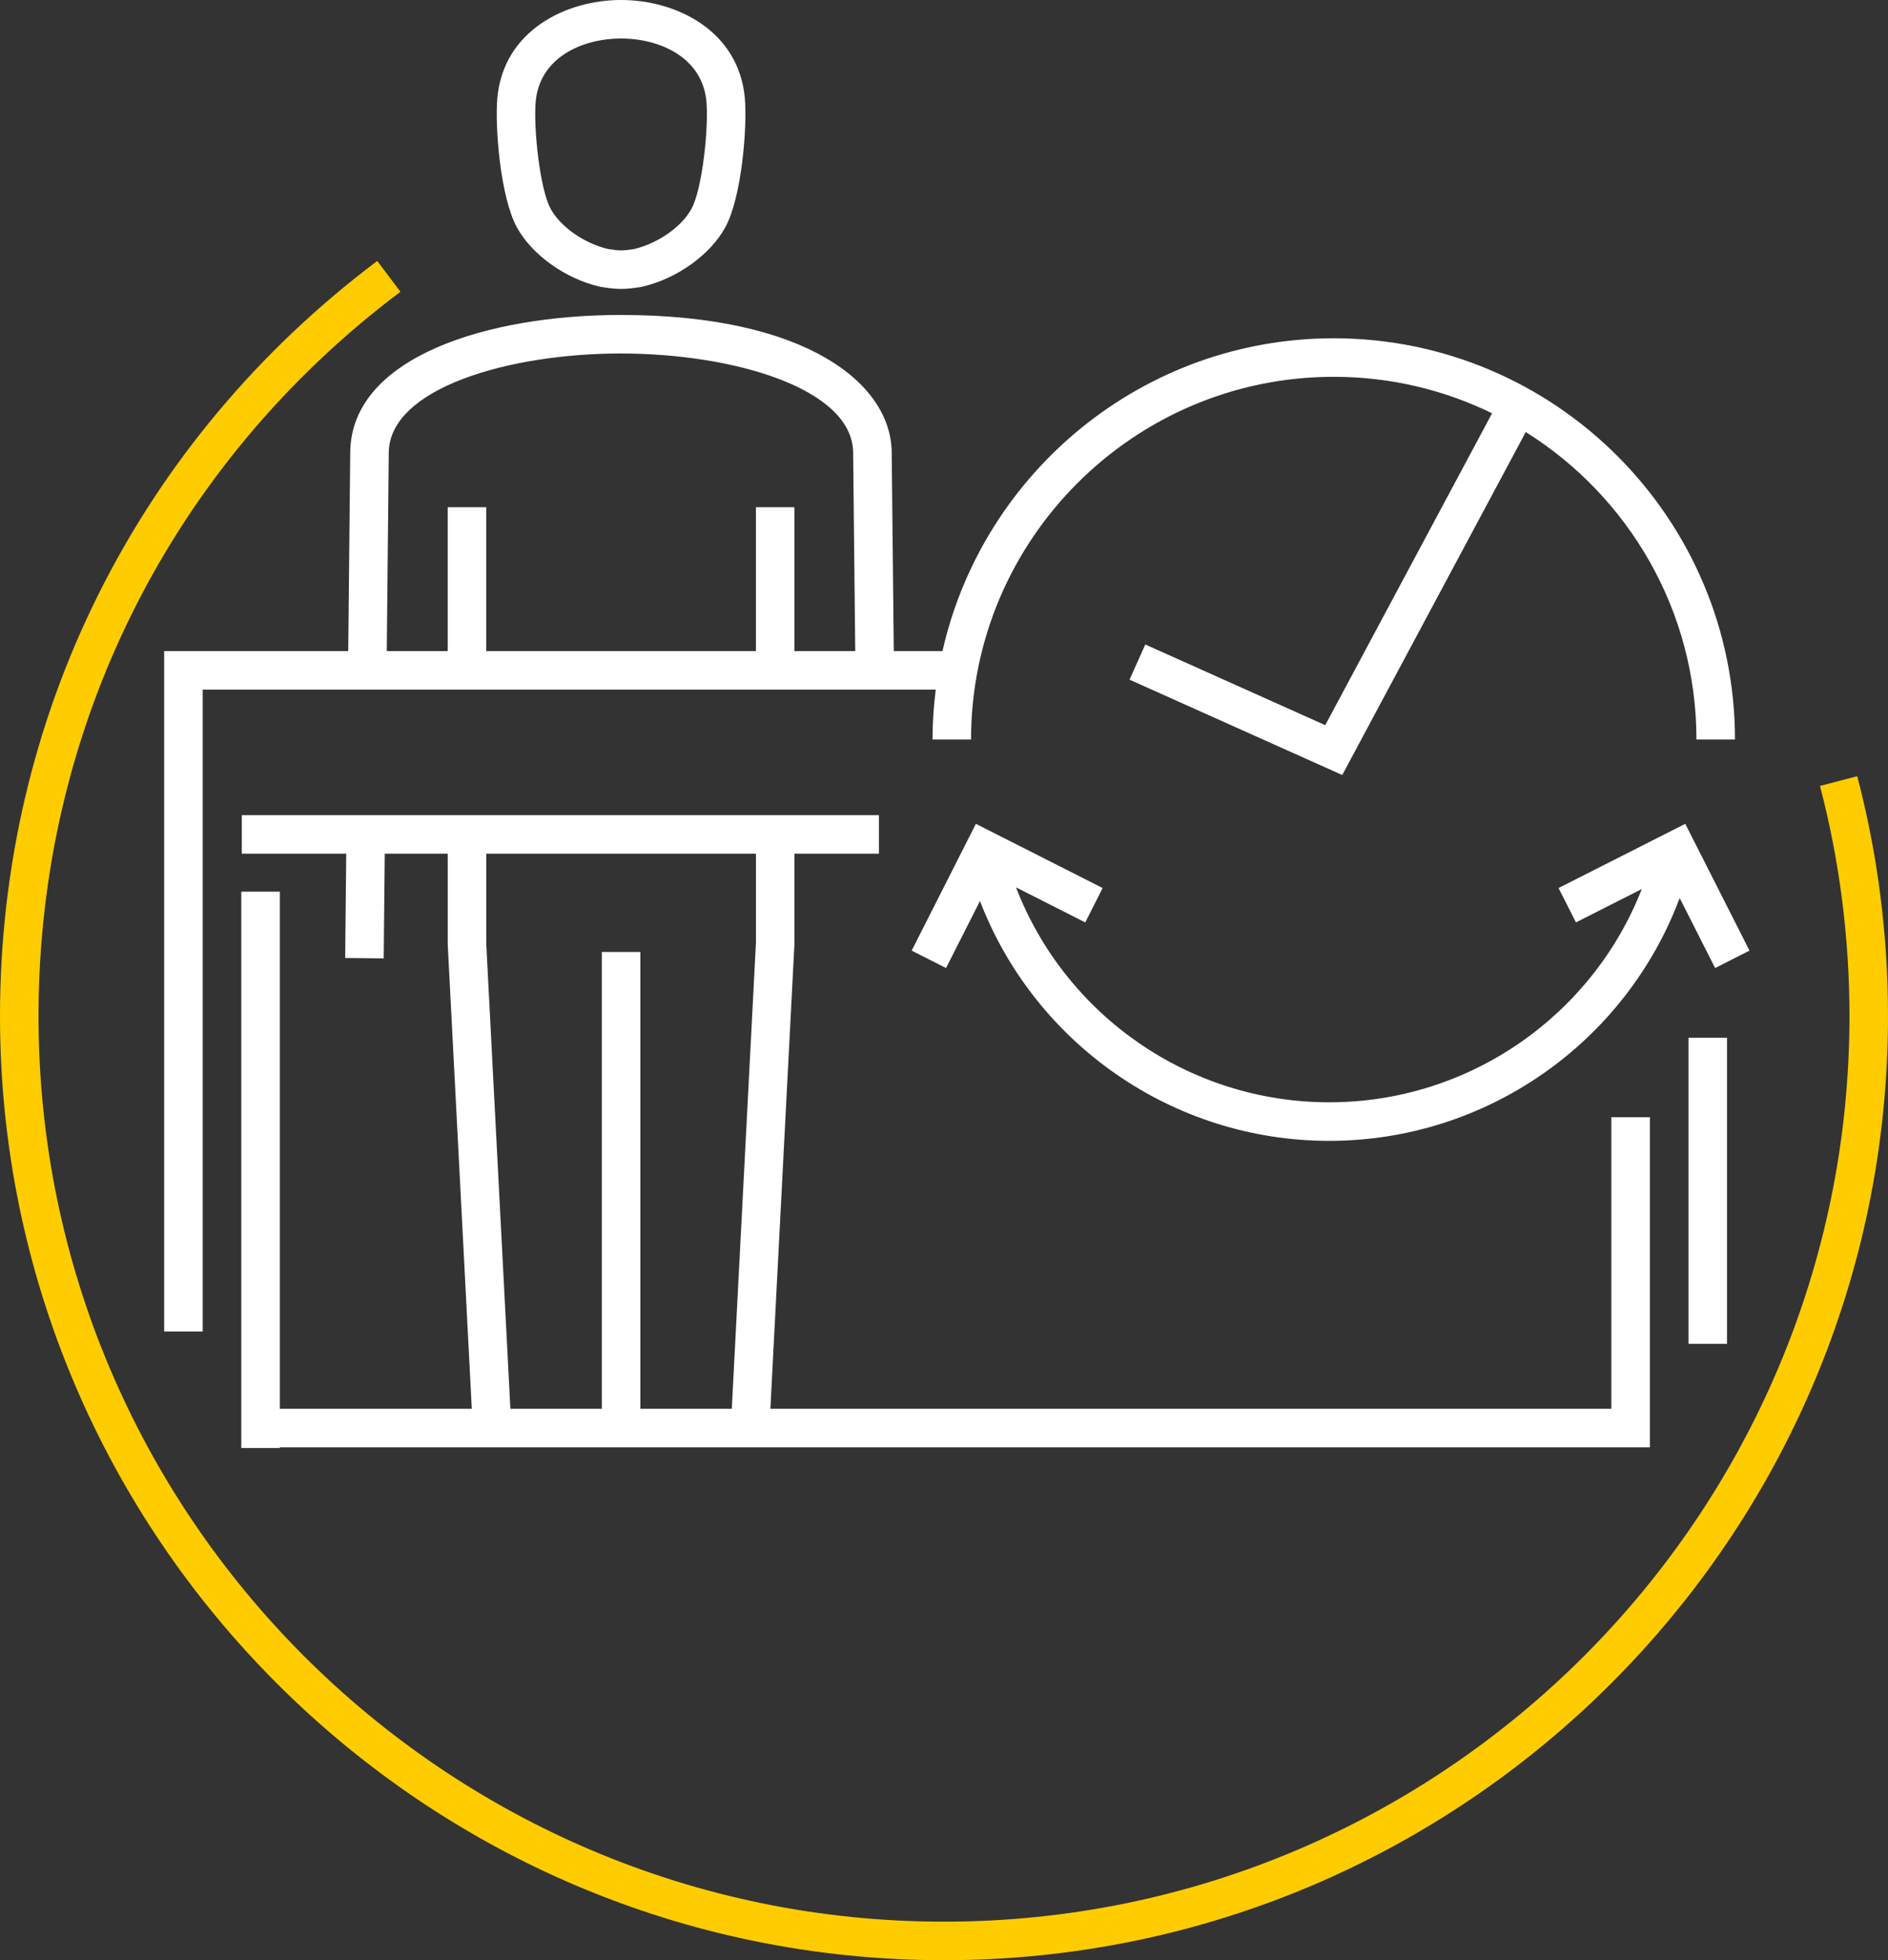
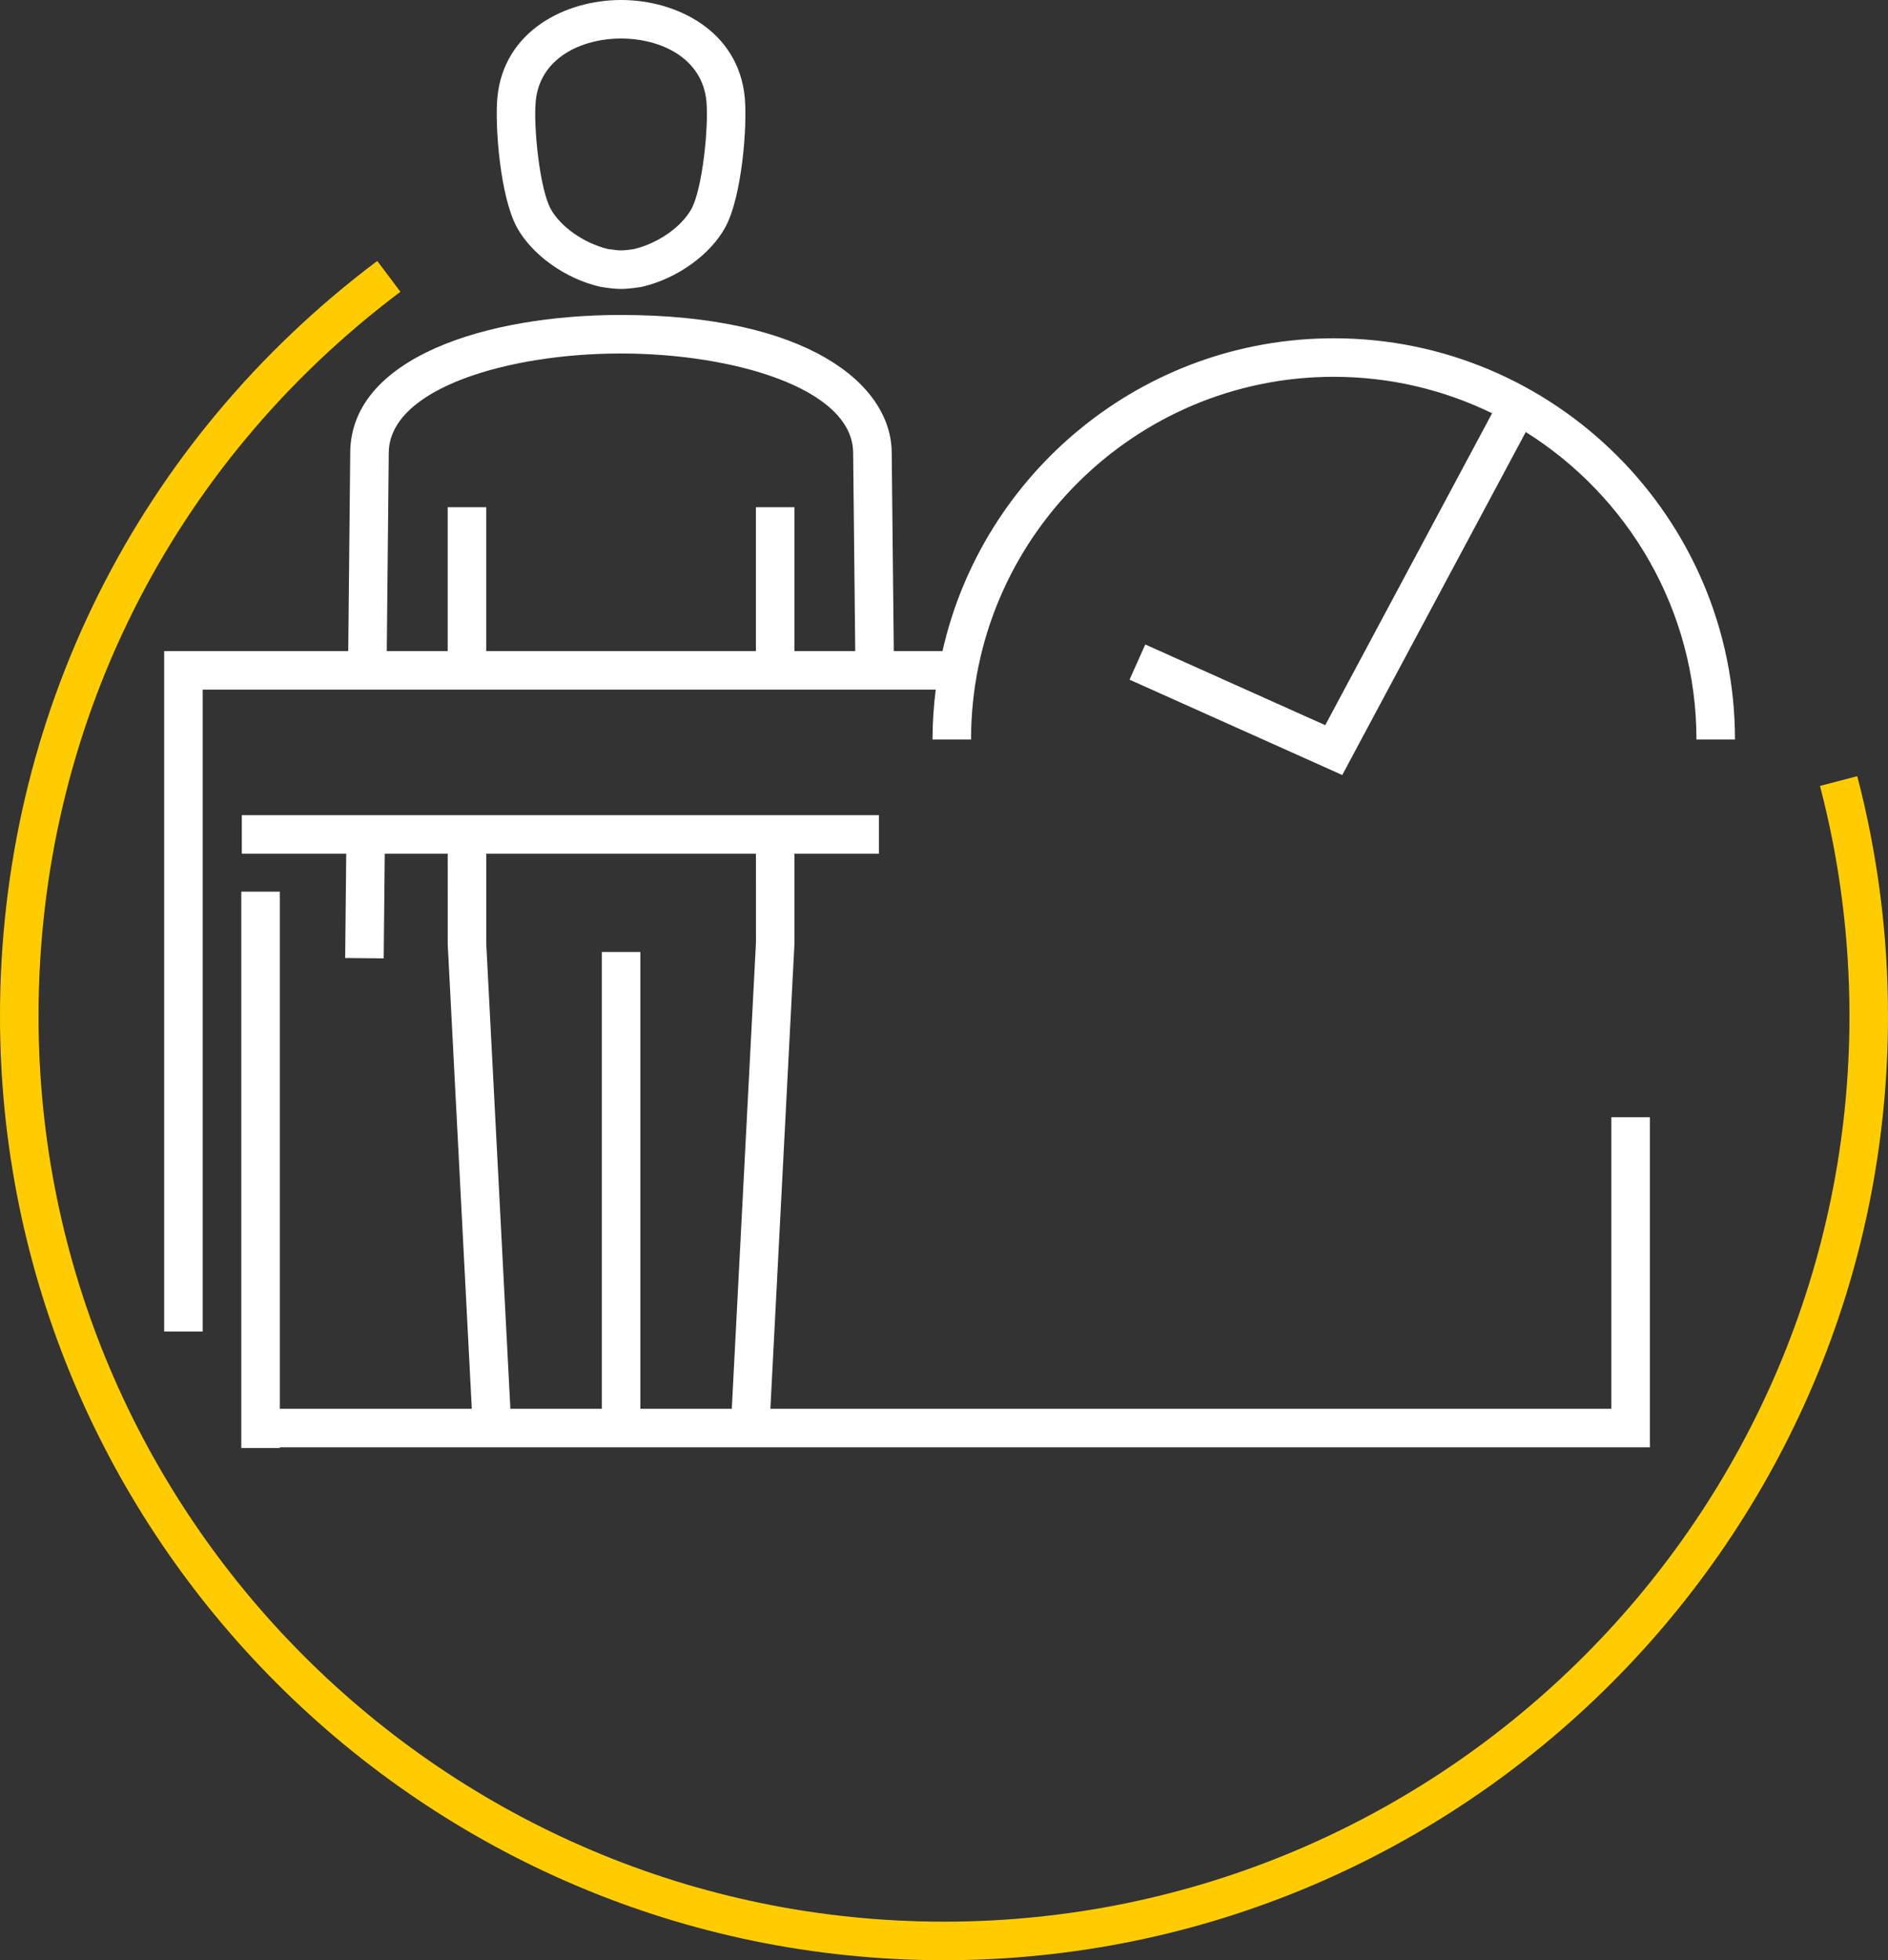
<svg xmlns="http://www.w3.org/2000/svg" id="Ebene_2" viewBox="0 0 75.804 78.693">
  <rect x="0" y="0" width="75.804" height="78.693" fill="#333333" stroke="none" />
  <defs>
    <style>.cls-1{fill:#fff;}.cls-2{fill:#fc0;}</style>
  </defs>
  <g id="Ebene_1-2">
    <g>
      <path class="cls-2" d="M74.569,31.16l-1.496,.392c.786,2.999,1.184,6.108,1.184,9.239,0,20.046-16.309,36.355-36.355,36.355S1.547,60.837,1.547,40.791c0-11.538,5.296-22.136,14.53-29.078l-.93-1.237C5.521,17.713,0,28.762,0,40.791c0,20.899,17.003,37.902,37.902,37.902s37.902-17.003,37.902-37.902c0-3.264-.415-6.504-1.235-9.631Z" />
-       <rect class="cls-1" x="67.793" y="41.66" width="1.547" height="12.288" />
      <path class="cls-1" d="M9.688,35.795v22.335h1.547v-.027h55.008v-13.252h-1.547v11.705H30.931l.967-18.676v-3.608h3.391v-1.547H9.709v1.547h4.192l-.042,4.187,1.547,.015,.042-4.202h2.528l.001,3.648,.966,18.636h-7.708v-20.761h-1.547Zm9.835,2.085v-3.608h10.828l.001,3.568-.97,18.716h-3.672v-18.339h-1.547v18.339h-3.671l-.969-18.676Z" />
      <path class="cls-1" d="M24.919,12.644c-5.376,.001-10.817,1.705-10.857,5.509l-.08,7.985H6.591v27.316h1.547V27.685h29.432c-.082,.657-.129,1.325-.129,2.004h1.547c0-8.029,6.533-14.562,14.562-14.562,2.278,0,4.435,.527,6.358,1.464l-6.699,12.521-7.225-3.239-.633,1.412,8.541,3.828,7.368-13.769c4.111,2.577,6.853,7.146,6.853,12.345h1.547c0-8.882-7.226-16.109-16.109-16.109-7.662,0-14.088,5.379-15.71,12.558h-1.955l-.084-7.986c-.03-2.742-3.404-5.508-10.876-5.508h-.007Zm9.335,5.524l.084,7.97h-2.441v-5.777h-1.547v5.777h-10.828v-5.777h-1.547v5.777h-2.446l.08-7.97c.027-2.582,4.817-3.976,9.31-3.977h.005c4.503,0,9.302,1.393,9.33,3.977Z" />
      <path class="cls-1" d="M24.089,11.511l.06,.012c.339,.051,.563,.076,.788,.076s.449-.025,.788-.076l.06-.012c1.392-.323,2.732-1.281,3.334-2.383,.67-1.222,.889-4.062,.785-5.201v-.001C29.653,1.228,27.153-.001,24.936,0,22.719,0,20.22,1.229,19.969,3.927c-.104,1.139,.115,3.978,.785,5.201,.605,1.104,1.945,2.062,3.335,2.383Zm-2.58-7.442c.162-1.742,1.837-2.522,3.426-2.522,1.589-.001,3.265,.779,3.428,2.521,.095,1.038-.161,3.514-.601,4.317-.394,.721-1.335,1.38-2.298,1.612-.484,.073-.571,.073-1.055,0-.961-.231-1.904-.891-2.299-1.613-.44-.802-.696-3.278-.601-4.315Z" />
-       <path class="cls-1" d="M67.666,33.072l-5.09,2.578,.699,1.38,2.644-1.339c-2.003,5.107-6.955,8.561-12.549,8.561-5.62,0-10.593-3.485-12.578-8.63l2.781,1.409,.699-1.38-5.09-2.578-2.578,5.09,1.38,.699,1.362-2.69c2.21,5.739,7.755,9.628,14.023,9.628,6.311,0,11.893-3.942,14.071-9.748l1.423,2.81,1.38-.699-2.578-5.09Z" />
    </g>
  </g>
</svg>